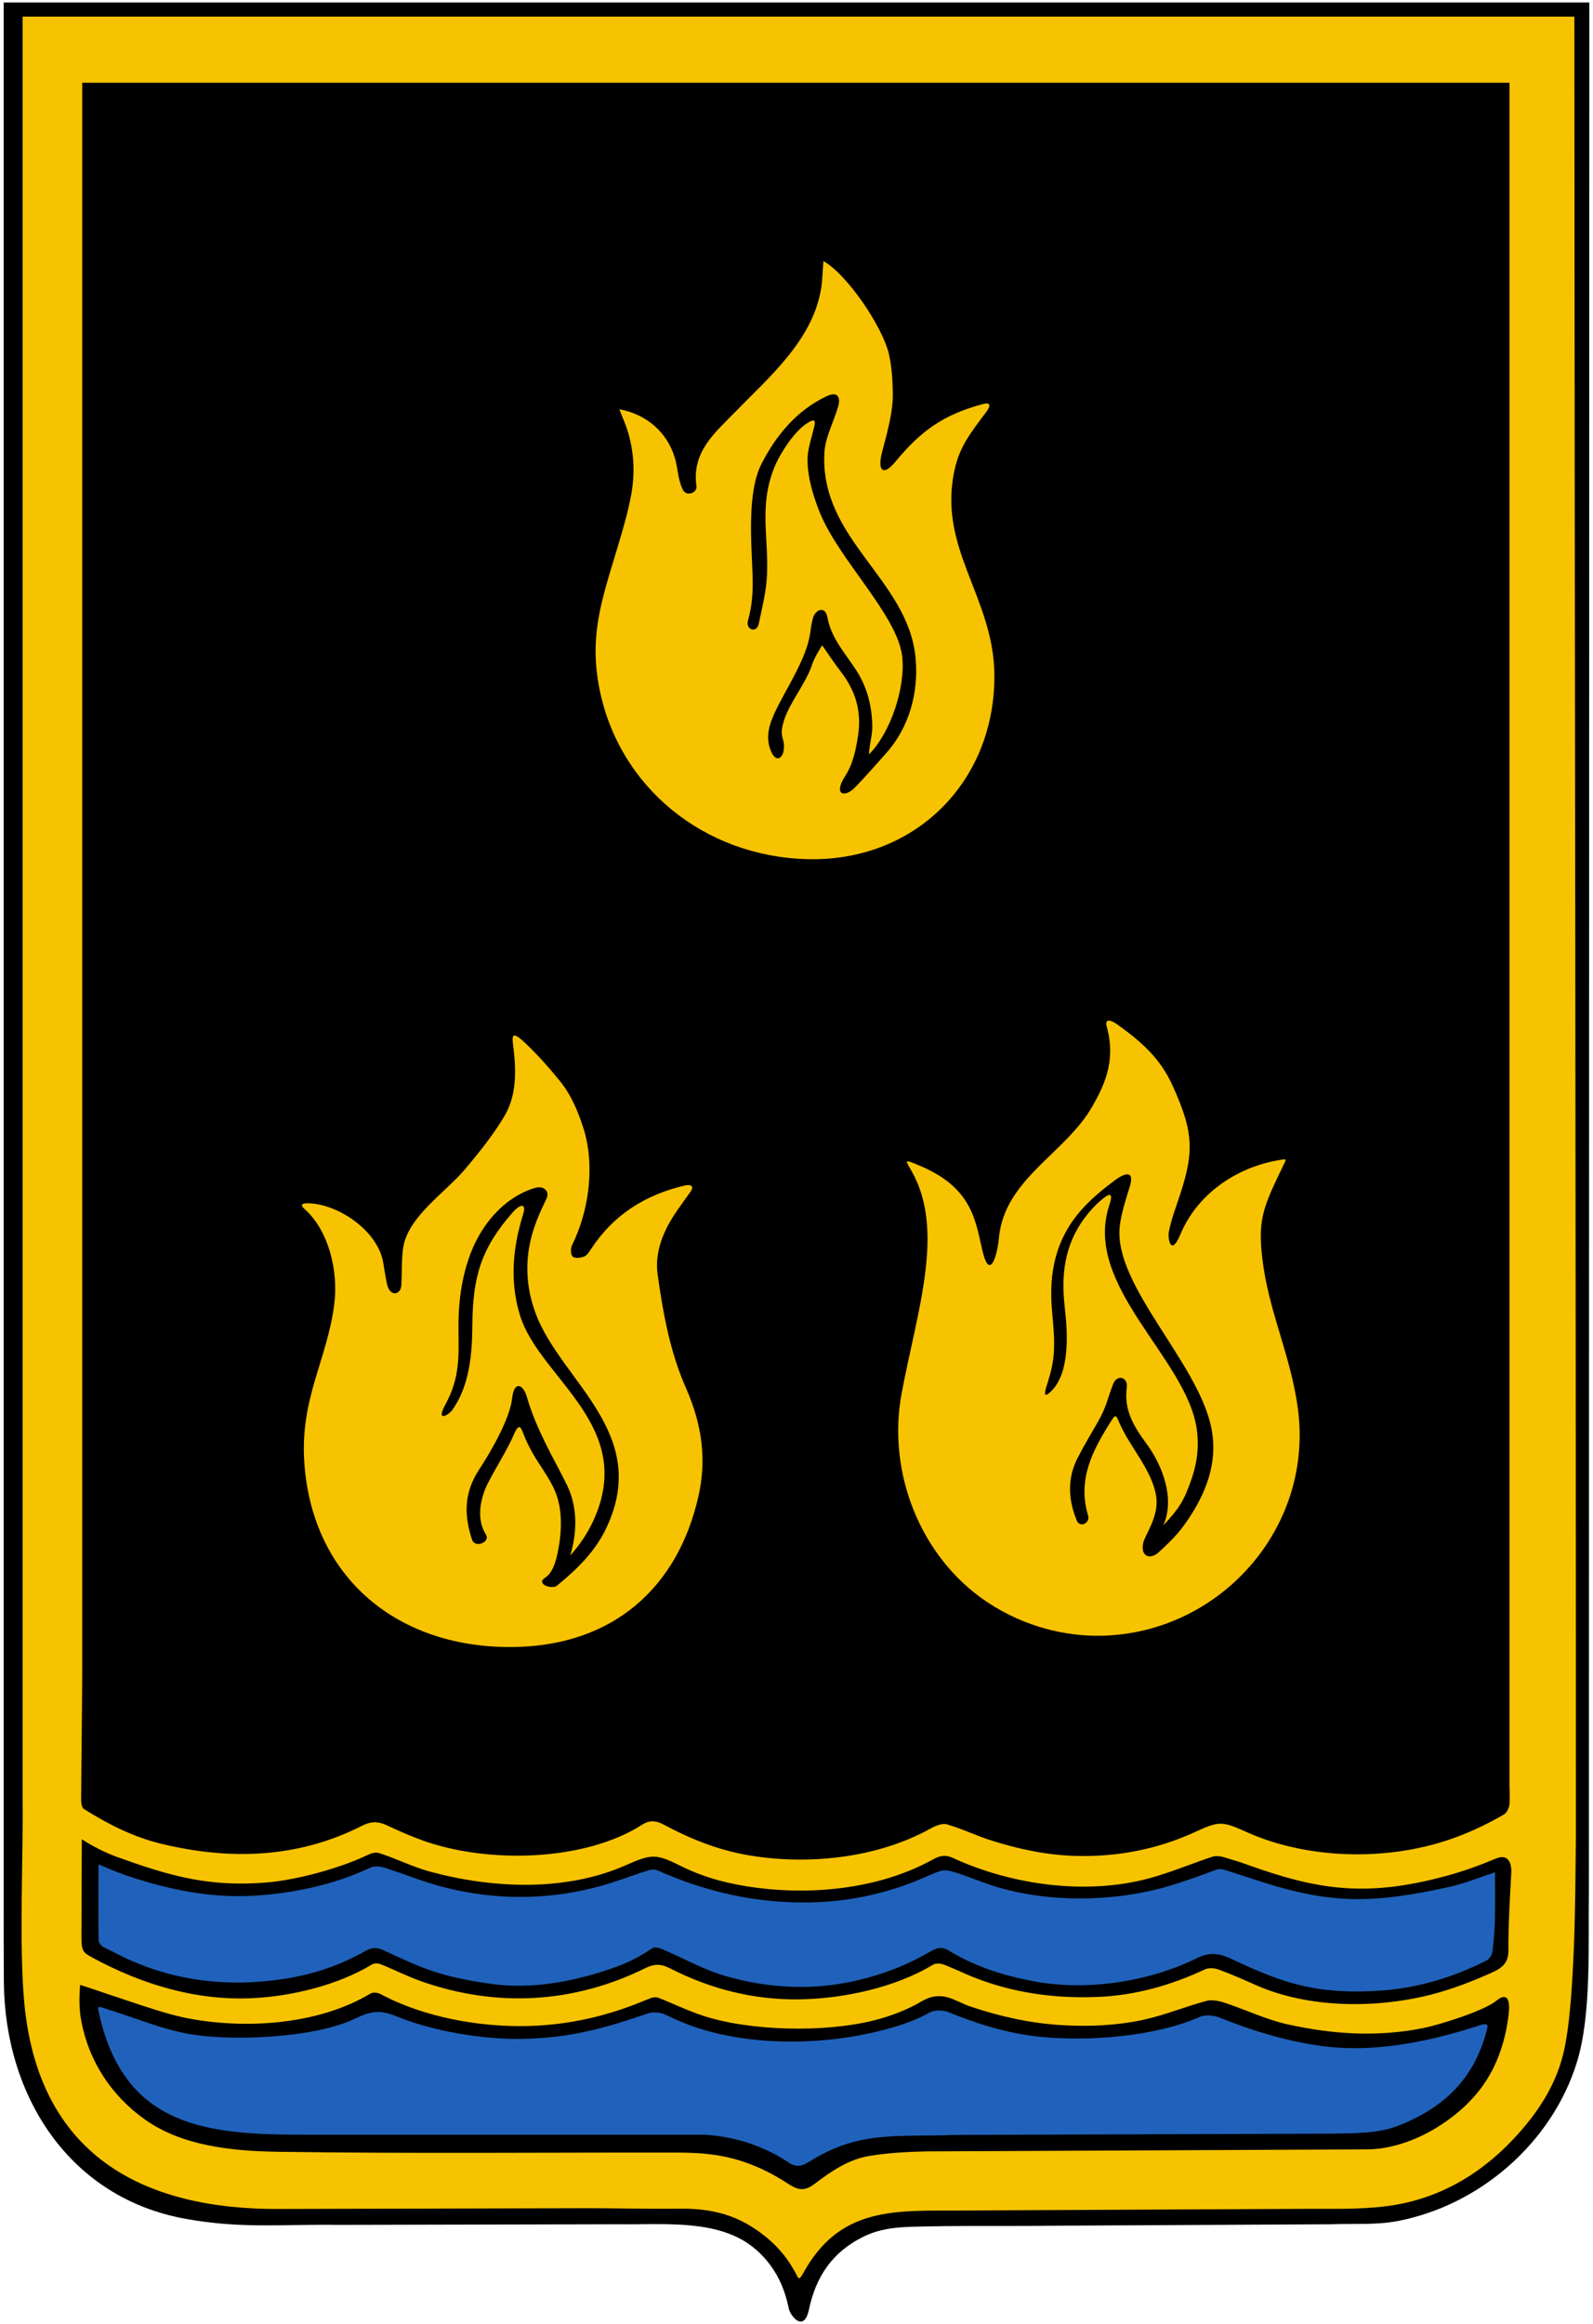
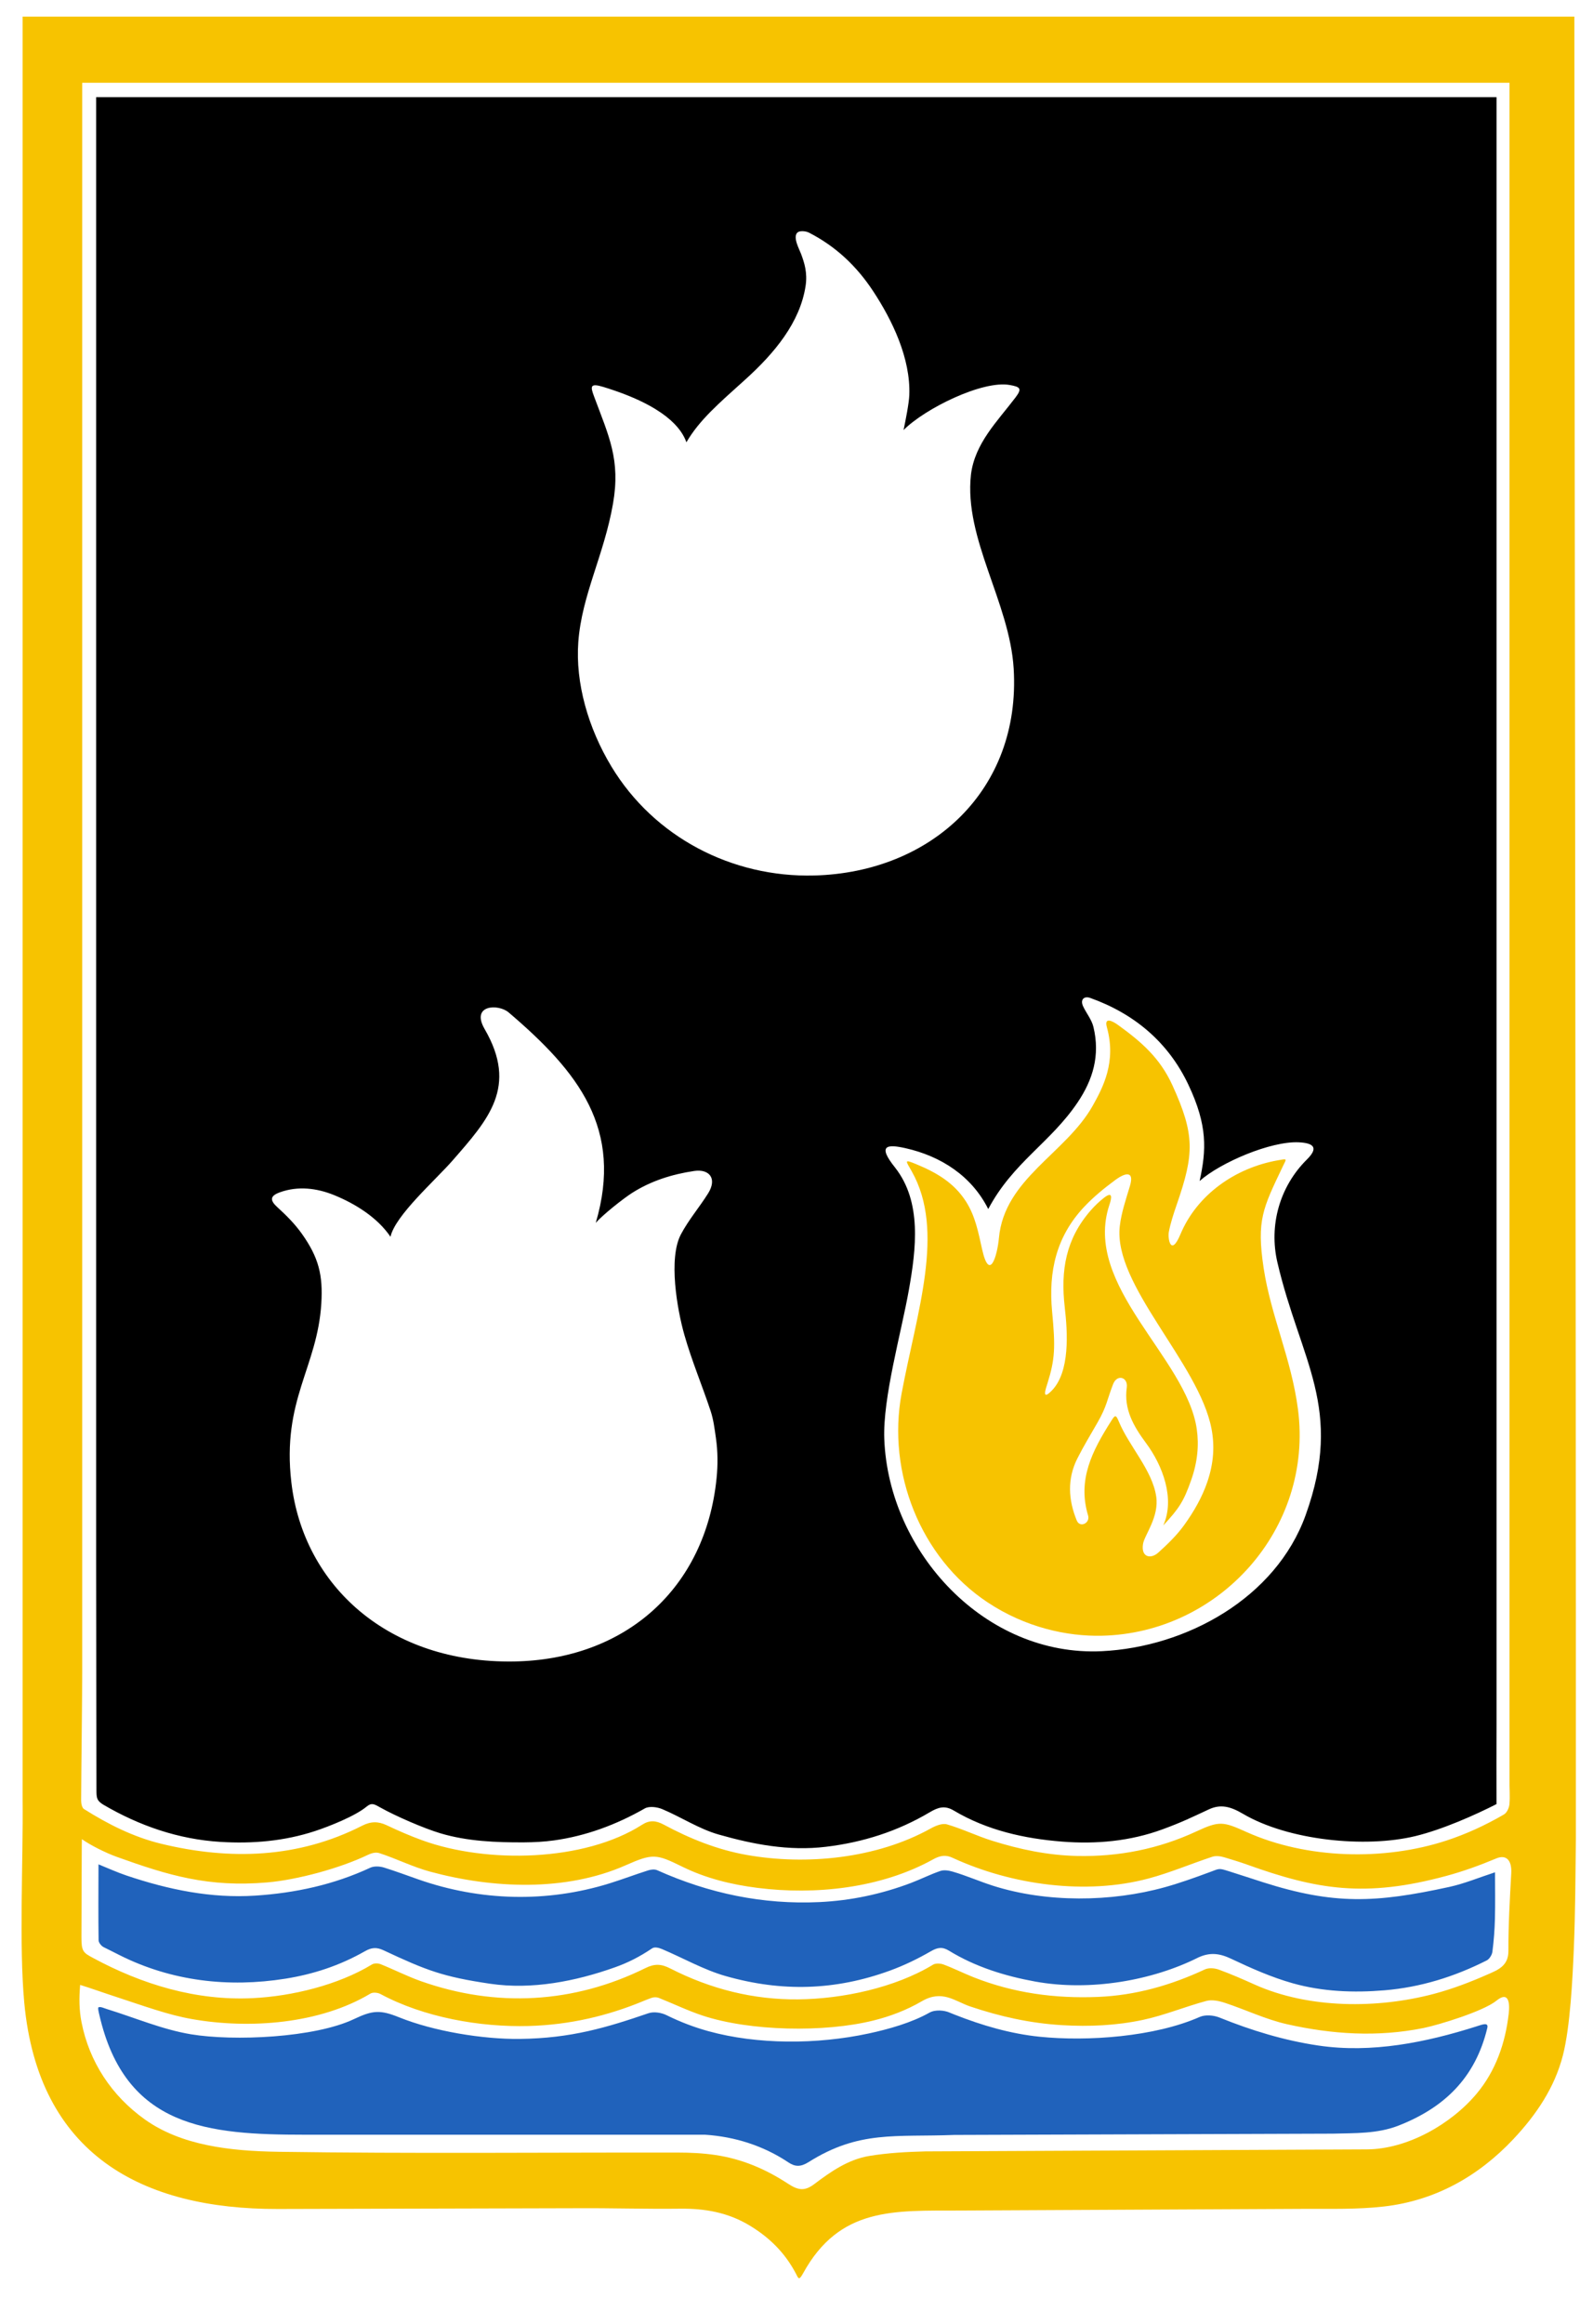
<svg xmlns="http://www.w3.org/2000/svg" xml:space="preserve" width="131mm" height="191mm" version="1.1" style="shape-rendering:geometricPrecision; text-rendering:geometricPrecision; image-rendering:optimizeQuality; fill-rule:evenodd; clip-rule:evenodd" viewBox="0 0 13100 19100">
  <defs>
    <style type="text/css">
   
    .fil2 {fill:#2062BB}
    .fil1 {fill:#F7C300}
    .fil0 {fill:black;fill-rule:nonzero}
   
  </style>
  </defs>
  <g id="Layer_x0020_1">
    <g id="_978743360">
-       <path class="fil0" d="M13069.73 20.18l-3.57 15525.96c-6.38,416.2 23.63,1006.98 -98.26,1401.42 -204.19,660.63 -795.64,1175 -1472.37,1305.8 -177.29,34.27 -364.05,19.78 -546.55,26.81l-2240.11 11.6c-406.38,6.03 -813.08,-2.8 -1219.22,9.3 -130.98,3.91 -263.38,18.8 -392.08,82.5 -256.14,126.76 -389.3,331.26 -445.66,598.63 -40.48,192.07 -153.15,52.31 -165.79,-11.12 -40.11,-201.4 -132.63,-372.55 -289.92,-499.74 -160.13,-129.51 -367.56,-172.98 -582.74,-186.65 -179.71,-11.42 -364.86,-2.06 -532.38,-4.7l-2302.23 5.29c-461.76,-6.53 -788.84,33.52 -1251.99,-49.67 -960.67,-172.57 -1488.33,-1012.66 -1495.14,-1948.16 -1.57,-215.42 -1.6,-434.39 -1.31,-654.64l0 -15612.63 13039.32 0z" />
      <path class="fil1" d="M6543.52 18682.54c-91.15,-171.87 -218.43,-294.98 -377.92,-391.56 -178.41,-108.04 -369.29,-141.38 -573.99,-138.86 -280.73,3.46 -561.61,-5.67 -842.39,-3.83l-2464.49 6.23c-1115.84,2.81 -1968.99,-445.4 -2085.22,-1695.98 -43.87,-472.1 -7.97,-1176.3 -13.69,-1672.09l0 -14649.78 12760.93 0c1.96,4990.38 13.51,9980.94 12.5,14971.6 -3.86,303.53 -4.26,607.28 -17.16,910.47 -10.39,244.46 -29.29,636.86 -89.48,872.63 -67.56,264.71 -219.1,488.93 -407.58,689.17 -287.01,304.95 -640.86,504.34 -1061.29,553.3 -219.71,25.58 -443.62,18.62 -665.67,19.73l-2828.48 13.65c-534.45,2.28 -984.68,-31.65 -1285.24,515.8 -36.06,65.72 -39.16,40.37 -60.83,-0.48zm5869.93 -18002.48l-11737.36 0 0 13070.49c-1.45,349.08 -6.86,698.15 -8.88,1047.23 -0.14,23.8 6.95,59.45 23.22,69.72 198.47,125.35 409.12,230.97 636.58,285.87 564.17,136.15 1125.02,119.36 1651.46,-148.95 72.34,-36.88 133.03,-36.03 201.66,-3.58 97.44,46.08 195.5,88.74 295.7,124.93 525.68,189.91 1327.5,176.45 1805.1,-129.63 60.23,-38.61 112.59,-35.27 177.73,-0.26 214.19,115.09 439.4,205.72 679.88,248.6 493.02,87.89 1071.12,29.56 1513.36,-216.31 40.12,-22.3 96.39,-45.98 135.17,-34.67 126.79,36.97 247.07,95.85 373.3,135.24 226.09,70.55 455.02,118.95 695.56,124.42 344.78,7.85 673.98,-58.21 981.14,-201.09 191.09,-88.89 220.94,-82.21 413.64,4.42 492.94,221.63 1129.27,238.77 1644.02,70.17 164.07,-53.74 321.87,-126.46 473.67,-215 23.56,-13.74 41.6,-53.65 44.29,-83.05 6.1,-66.58 -0.57,-134.21 0.76,-201.36l0 -13947.19zm-107.31 15762.43c-107.64,87.4 -476.36,199.94 -601.21,225.1 -375.62,75.68 -748.56,52.03 -1121.11,-31.59 -174.3,-39.13 -339.21,-118.94 -510.04,-175.38 -48.24,-15.94 -106.89,-28.41 -153.61,-15.86 -175.08,47.03 -344.43,118.06 -521.13,155.68 -218.45,46.51 -441.71,56.71 -667.02,43.24 -259.93,-15.52 -508.3,-70.83 -754.13,-153.79 -124.9,-42.15 -229.09,-140.71 -397.28,-42.69 -126.05,73.47 -260.18,124.25 -398.99,158.68 -402.54,99.88 -1014.28,87.98 -1403.65,-40.78 -123.03,-40.69 -240.55,-97.88 -361.31,-145.78 -16.77,-6.65 -40.16,-6.2 -57.45,-0.24 -25.07,8.64 -49.74,18.76 -74.35,28.93 -287.07,118.59 -599.35,193.54 -937.48,202.68 -402.51,10.87 -863.64,-71.83 -1218.49,-262.8 -22.26,-11.98 -62.11,-15.85 -82.03,-3.89 -415.75,249.62 -992.75,292.91 -1464.85,210.44 -199.88,-34.91 -375.97,-100.79 -696.11,-206 -85.12,-27.98 -133.14,-46.49 -226.8,-75.38 -8.79,107.01 -9.14,202.24 11.41,307.06 63.59,324.34 246.94,604.1 520.87,798.75 300.14,213.28 696.9,259.73 1098.76,265.62 1093.41,16.01 2187.63,4.99 3280.95,6.36 103.57,0.13 207.33,4.63 311.42,20.03 221.24,32.73 415.21,116.52 597.49,235.7 85.7,56.03 137.97,62.57 217.18,2.71 136.71,-103.32 279.14,-201.99 450.42,-230.47 152.26,-25.31 308.28,-33.48 462.95,-37.55l3629.73 -16.55c332.61,-1.51 691.87,-206.55 902.09,-456.78 155.54,-185.14 237.21,-414.7 264.82,-660.46 10.1,-89.91 -1.84,-185.54 -101.05,-104.99zm-512.45 -56.45c151.51,-40.34 298.44,-96.59 442.86,-160.39 79.1,-34.94 168.28,-67.71 167.82,-190.93 -0.8,-212.92 11.51,-426.05 23.37,-638.81 5.92,-106.19 -39.79,-157.55 -124.28,-122.02 -133.98,56.35 -269.92,105.45 -409.05,143.14 -667.66,180.8 -1064.45,113.58 -1641.13,-93.57 -61.46,-22.08 -124.14,-40.53 -186.53,-59.47 -30.49,-9.25 -68.49,-13.68 -97.65,-4.08 -174.66,57.51 -344.89,130.39 -522.03,177.93 -516.02,138.48 -1125.8,54.66 -1610.08,-167.89 -54.88,-27.1 -103,-22.5 -162.12,10.36 -431.17,239.64 -973.33,294.84 -1443.86,235.44 -218.75,-27.61 -426.68,-79.01 -621.34,-174.88 -212.06,-104.43 -241.36,-109.77 -463.64,-11.44 -494.61,218.8 -1095.59,192.05 -1610.72,52.26 -141.29,-38.34 -274.45,-105.85 -414.19,-151.32 -33.74,-10.99 -68.46,0.62 -99.64,15.59 -225.29,108.08 -577.44,203.63 -823.99,224.75 -483.82,41.43 -809.96,-56.64 -1236.92,-210.01 -95.73,-34.4 -221.87,-99.04 -287.01,-145.4 -1.95,33.66 -0.94,218.35 -2.01,279.82l-1.72 525.17c-0.37,117.35 14.33,127.33 92.72,169.7 406.17,219.51 850.76,354.45 1315.16,331.82 322.93,-15.72 702.54,-107.4 981.84,-277.29 17.64,-10.72 49.76,-10.19 69.99,-2.06 111.49,44.83 219.15,99.94 332.23,139.91 618.36,218.56 1256.69,183.66 1845.52,-107.48 76.35,-37.75 130.52,-34.94 203.98,2.55 335.07,171.04 686.28,258.04 1052.02,254.42 365.15,-3.58 797.12,-95.87 1107.96,-284.21 20.81,-14.16 61.99,-12.05 88.05,-2.33 83.68,31.2 163.81,71.81 246.93,104.69 327.88,129.67 668.22,175.99 1020.16,161.81 311.49,-12.56 601.8,-95.42 882.05,-226.18 31.16,-14.55 78.95,-11.14 112.82,1.12 100.59,36.41 198.91,79.55 296.61,123.41 445.31,199.87 1012.36,199.22 1475.82,75.87z" />
      <path class="fil0" d="M12306.43 14826.96c-175.35,89.47 -443.69,208.7 -666.02,262.72 -414.79,100.79 -1048.42,35.37 -1419.12,-182.97 -103.07,-60.71 -183.9,-80.99 -279.47,-36.66 -146.63,68.05 -221.2,105.36 -381.95,164.39 -267.16,98.09 -546.54,122.87 -825.66,100.84 -311.97,-24.61 -617.58,-92.78 -891.68,-255.78 -74.43,-44.26 -129.85,-25.18 -196.45,14.29 -264.32,156.63 -549.04,247.78 -856.22,284.33 -303.67,36.12 -594.2,-19.89 -879.39,-100.82 -161.14,-45.72 -307.24,-142.67 -463.47,-208.61 -42.46,-17.92 -108.33,-26.67 -144.31,-6.12 -233.85,133.59 -483.9,226.44 -747.38,262.91 -80.48,11.14 -162.18,15.43 -244.28,15.93 -230.27,1.41 -469.2,-8.38 -690.6,-74.77 -133.61,-40.08 -365.61,-140.16 -492.62,-211.6 -49.46,-27.82 -71.94,-41.79 -112.8,-7.59 -91.95,76.94 -305.94,162.26 -424.35,201.16 -250.71,82.37 -512.06,105.39 -777.91,89.06 -345.52,-21.22 -667.14,-132.37 -964.98,-306.94 -53.32,-33.54 -54.36,-55.19 -54.6,-121.69l-2.6 -1859.82 0 -12050.47 11516.08 0 0 13377.46c-1.5,221.48 -0.22,413.22 -0.22,650.75zm-7421.54 -11569.83c121.86,328.04 219.09,520.47 156.26,881.53 -73.99,425.38 -257.16,751.36 -285.5,1138.4 -24.55,335.15 80.83,706.11 272.37,1022.9 352.09,582.3 993.96,913.05 1668.02,895.34 964.35,-25.35 1700.06,-703.87 1639.93,-1699.47 -32.98,-545.98 -409.66,-1066.88 -351.44,-1594.54 31.81,-259.39 218.19,-438.8 367.3,-635.87 54.9,-72.54 37.58,-85.99 -48.11,-101.35 -223.93,-40.08 -698.39,194.02 -873.36,370.4 15.61,-74.31 44.76,-218.89 47.31,-288.55 11.07,-301.87 -139.99,-614.5 -299.06,-855.43 -135.88,-205.82 -308.31,-367.43 -526.99,-478.95 -26.23,-13.38 -75.91,-16.79 -93.36,-1.08 -41.18,37.04 14,135.82 28.79,175 28.36,75.15 53.81,157.11 37.95,262.96 -44.98,300.04 -254.19,552.59 -497.81,772.26 -217,195.65 -375.36,330.61 -482.63,514.19 -39.52,-113.1 -175.88,-299.84 -683.28,-454.98 -111.04,-33.98 -106.09,-2.7 -76.39,77.24zm2476.03 6338.91c221.65,281.91 172.64,669.43 113.54,1003.25 -62.59,353.5 -215.55,886.98 -202.53,1227.47 35.6,930.04 830.06,1790.67 1790.36,1743.5 692.56,-34.01 1428.37,-434.89 1674.5,-1117.97 317.25,-880.74 -42.78,-1266.11 -232.09,-2077.2 -71.25,-305.04 18.73,-624.29 242.67,-845.82 102.47,-101.32 48.11,-135.46 -66.14,-141.13 -230.2,-11.42 -645.5,166.16 -816.18,318 55.73,-255 66.8,-454.92 -92.46,-791.48 -164.53,-347.71 -443.21,-583.21 -807.12,-713.05 -50.15,-17.87 -84.42,13.09 -58.56,68.72 26.68,57.4 70.19,108.49 84.95,169.87 56.54,235.12 -5.27,434.66 -129.84,619.6 -224.11,332.71 -530.87,492.2 -735.24,876.76 -136.03,-271.49 -388.78,-434.85 -681.09,-500.35 -149.8,-33.57 -234.4,-26.06 -84.77,159.83zm-2461.7 454.42c227.37,-773.63 -140.47,-1239.05 -716.22,-1729.78 -85.03,-72.48 -314.13,-63.97 -197.25,137.35 275.09,473.87 30.53,742.11 -263.4,1078.93 -141.97,162.69 -472.05,451.51 -511.22,627.4 -107.21,-158.07 -289.64,-271.84 -464.94,-342.88 -138.43,-56.1 -294.91,-77.04 -445.25,-22.23 -80.47,29.34 -83.81,64.44 -19.16,123.02 74.63,67.62 144.56,138.35 201.33,218.44 137.93,194.64 173.65,339.21 159.18,572.64 -32.66,527.11 -325.23,791.48 -246.32,1469.5 99.51,855.11 805.06,1488.31 1829.35,1471.98 919.06,-14.65 1575.97,-600.99 1667.35,-1505.4 11.07,-109.56 10.75,-219.36 -5.43,-331.81 -10.7,-74.39 -19.88,-150.47 -43.37,-221.27 -69.71,-210.2 -156.3,-415.28 -216.59,-627.95 -59.09,-208.47 -132.06,-627.03 -27.82,-823.89 62.64,-118.32 151.85,-222.29 223.44,-336.31 77.31,-123.11 9.34,-202.82 -114.03,-184.58 -183.79,27.16 -357.05,82.37 -511,180.56 -74.47,47.49 -244.64,182.65 -298.65,246.28z" />
      <path class="fil2" d="M12230.64 16667.67c-99.29,413.27 -357.7,655.48 -728.23,800.98 -176.36,69.25 -360.99,61.52 -542.29,66.86l-3112.21 10.54c-485.21,18.68 -782.97,-38.55 -1198.67,223.16 -62.88,39.59 -109.14,40.29 -164.97,2.98 -207.52,-138.71 -442.55,-211.87 -685.22,-227.89l-3291.96 -0.08c-795.89,-0.02 -1477.23,-55.72 -1690.12,-985.24 -3.36,-14.65 -14.85,-57.43 -6.54,-62 14.27,-7.83 50.29,8.96 66.97,14.08 230.75,70.91 456.86,168.54 692.74,207.72 350.9,58.29 1017.8,29.24 1342.29,-125.49 153.53,-73.21 216.53,-75.77 370.21,-13.75 282.2,113.87 685.47,180.9 992.01,177.39 423.21,-4.84 717.88,-94.8 1057.13,-210.87 44.92,-15.37 106.89,-5.45 149.53,15.68 111.59,55.31 226.56,99.11 344.19,131.55 401.28,110.66 891.57,110.74 1318.55,18.85 164.37,-35.36 351.91,-88.18 498.99,-170.96 51.27,-28.85 126.16,-16.85 157.86,-3.86 16.62,6.81 33.29,13.51 49.98,20.1 226.31,89.25 459.71,157.33 700.12,181.76 392.86,39.92 944.38,0.64 1315.09,-163 45.19,-19.95 114.26,-14.33 162.11,5.01 263.09,106.34 531.85,188.4 813.2,230.1 438.26,64.98 884.63,-25.33 1301.2,-157.66 45.25,-14.36 100.41,-37.42 88.04,14.04z" />
      <path class="fil2" d="M809.92 15322.2c73.57,29.86 155.71,66.72 230.35,91.84 343.73,115.69 694.95,188.97 1060.07,165.1 327.67,-21.43 644.51,-89.62 944.4,-229.21 31.71,-14.75 79,-12.04 113.96,-1.12 94.12,29.42 187.07,63.96 280.35,96.7 508.75,178.55 1056.4,193.44 1572.52,33.28 107.04,-33.22 211.98,-73.19 318.81,-107.15 22.99,-7.3 53.85,-10.31 74.66,-0.97 424.63,190.51 868.85,283.65 1334.02,261.68 258.59,-12.21 510.81,-65.66 753.57,-157.77 81.07,-30.76 158.9,-70.43 240.87,-98.21 29.86,-10.12 69.18,-3.55 101.18,5.74 111.13,32.26 221.14,80.91 331.68,116.08 439.28,139.77 971.37,134.71 1412.75,11.88 125.01,-34.79 247.82,-78.86 370.21,-124.33 81.9,-30.42 71.55,-33.51 159.45,-5.93 92.76,29.13 185.12,59.95 277.77,89.49 582.57,185.77 925.32,170.79 1531.71,38.46 123.71,-26.99 242.49,-76.58 376.03,-120.24 0,129.38 2.43,256.43 -0.83,383.34 -2.31,90.1 -9.2,180.39 -20.78,269.73 -3.35,25.84 -24.33,59.83 -46.78,71.17 -264.35,133.6 -542.69,220.63 -839.44,245.51 -255.04,21.39 -509.55,11.42 -754.91,-57.45 -174.6,-49 -343.27,-124.16 -507.83,-201.93 -94.89,-44.84 -174.27,-54.67 -271.36,-9.44 -372.11,186.76 -884.43,279.97 -1340.87,196.75 -246.69,-44.97 -489.87,-120.02 -707.77,-253.53 -54.84,-33.6 -93.78,-27.02 -149.47,5.13 -106.65,61.57 -219.17,116.09 -334.8,158.33 -450.68,164.65 -891.77,176.3 -1352.13,45.21 -181.12,-51.57 -349.2,-148.36 -524.3,-222.23 -27.52,-11.61 -60.97,-18.62 -79.75,-5.94 -106.74,72.1 -202.35,119.24 -306.25,156.24 -323.89,115.35 -683.71,185.53 -1025.74,135.14 -388.59,-57.28 -524.04,-109.51 -877.04,-274.95 -55.78,-26.14 -96.99,-24.52 -153,7.43 -207.29,118.26 -425.47,189.44 -654.48,225.86 -468.39,74.49 -937.2,20.74 -1364.22,-193.87 -43.35,-21.79 -86.54,-43.98 -129.97,-65.18 -19.18,-9.36 -41.51,-37.04 -41.8,-56.55 -2.86,-196.78 -1.48,-393.62 -0.96,-590.44l0.12 -33.65z" />
-       <path class="fil1" d="M5093.87 3363.37c225.96,42.62 389.69,189.5 453.43,392.34 29.34,93.36 23.72,173.59 66.78,267.28 28.55,62.1 121.37,29.1 113.08,-28.98 -39.72,-279.3 150.52,-436.05 316.7,-606.41 281.82,-288.92 638.72,-591.47 708.07,-1013.5 11.64,-70.86 12.58,-143.48 19.17,-228.03 190.83,103.16 489.11,540.87 539.61,767.13 23.05,103.27 28.95,209.29 31.22,311.48 3.63,164.07 -46.7,329.35 -89.3,495.88 -37.46,146.52 9.16,196.7 109.72,75.13 209.19,-252.72 390.93,-385.46 714.62,-473.27 88.09,-23.93 60.81,27.72 25.11,74.61 -132.71,174.3 -208.09,280.97 -246.77,442.03 -159.14,662.75 320.41,1060.97 322.04,1715.49 2.18,874 -656.27,1530.46 -1540.96,1506.38 -849.04,-23.09 -1542.94,-591.05 -1705.47,-1392.83 -87.95,-433.84 13.67,-726.53 139.29,-1142.36 48.06,-159.1 94.25,-316.29 120.9,-461.97 38.63,-211.1 17.99,-431.21 -72.57,-635.52 -8.86,-19.99 -15.62,-40.92 -24.67,-64.88zm1938.15 3107.43c87.75,-90.01 169.85,-185.53 253.96,-279.07 191.31,-212.77 269.54,-500.75 243.48,-782.86 -59.93,-648.77 -787.88,-973 -750.13,-1685.92 6.74,-127.3 74.33,-251.04 112.07,-377.28 26.43,-88.39 -7.79,-130.45 -95.6,-88.46 -245.21,117.36 -411.23,318.11 -532.03,551.66 -121.14,234.2 -84.79,643.83 -75.09,912.34 4.55,126.12 -1.28,251.58 -37.18,376.86 -22.63,79.08 71.04,108.74 87.67,29.89 27.88,-132.23 62.04,-265.41 68.02,-399.42 14.33,-320.53 -66.39,-570.99 59.99,-885.63 44.76,-111.42 166.93,-306.42 283.62,-372.96 46.69,-26.62 58.38,-17.07 44.55,39.99 -16.14,66.52 -37.74,132.29 -48.77,199.46 -22.44,136.65 23.7,327.42 95.9,504.9 157.15,386.33 633.1,838.71 675.9,1174.48 32.3,253.42 -95.06,635.2 -272.6,811.73 2.87,-81.36 29.54,-159.55 27.53,-236.99 -4.13,-159.31 -39.71,-310.25 -129.16,-450.47 -89.18,-139.81 -208.75,-264.97 -239.4,-438.52 -17.36,-98.27 -99.58,-67.33 -120.1,6.77 -10.93,39.49 -16.16,81.09 -22.05,122.24 -29.79,208.14 -190.89,443.76 -284.06,637.93 -52.68,109.79 -91.43,226.25 -31.44,346.65 37.48,75.24 93.01,47.5 99.15,-36.32 5.93,-80.87 -26.6,-84.08 -14.95,-163.81 26.18,-179.21 188.61,-346.23 249.78,-533.11 14.61,-44.66 47.1,-99.19 80.09,-151.02 57.69,81.69 103.17,151.33 153.9,216.9 119.25,154.14 171.37,324.32 141.92,519.63 -18.05,119.77 -40.99,235.84 -108.09,340.22 -97.18,151.18 -4.52,180.1 83.12,90.19z" />
      <path class="fil1" d="M8214.67 10174.23c44.91,-487.74 551.54,-694.94 771.6,-1087.32 83.42,-148.76 195.49,-358.99 116.26,-643.98 -25.16,-90.48 50.23,-49.02 90.68,-19.82 193.52,139.75 345.8,271.57 448.43,496.81 185.88,407.84 178.94,563.84 36.14,977.24 -27.96,80.96 -53.45,159.4 -66.05,229 -9.56,52.93 16.66,205.83 95.09,18.68 137.7,-328.61 453.54,-547.24 800.7,-608.65 83.13,-14.69 73.47,-17.08 40.07,53.1 -161.99,340.34 -215.36,438.58 -156.13,831.74 59.28,393.54 228.11,744.86 282.42,1161.71 128.01,982.88 -647.3,1838.26 -1611.84,1860.55 -286.82,6.64 -629.61,-67.42 -942.97,-275.89 -551.28,-366.77 -825.37,-1068.03 -704.87,-1714.49 125.46,-673 360.98,-1334.14 83.88,-1825.45 -49.79,-88.29 -68.12,-102.78 35.56,-60.06 167.74,69.16 311.03,153.02 409.02,305.57 77.9,121.3 102.54,254.92 133.4,393.15 61.64,276.08 125.43,51.33 138.61,-91.89zm984.93 1506.17c84.64,205.82 275.73,400.06 308.39,618 25.22,168.3 -95.85,316.47 -108.09,389.22 -18.89,112.34 63.74,127.69 124.76,72.9 77.22,-69.35 153.4,-143.37 213.8,-227.22 79.61,-110.52 146.81,-227.76 189.43,-352.3 54.84,-160.27 60.91,-302.77 34.92,-438.63 -103.36,-540.25 -811.55,-1182.1 -754.18,-1666.34 13.12,-110.66 50.15,-218.49 83.48,-329.58 36.86,-122.9 -34.54,-112.07 -120.06,-49.03 -92.03,67.85 -179.06,139.21 -254.62,219.16 -230.68,244.1 -296.85,531.66 -265.32,863.44 27.64,291.21 23.96,389.41 -37.3,585.72 -14.56,46.66 -52.02,150.55 33.4,64.15 153.08,-154.84 131.16,-483.27 107.74,-685.75 -35.35,-305.58 9.31,-563.32 214.74,-797.69 31.76,-36.25 66.96,-70.09 106.57,-101.26 71.68,-56.39 67.38,-7.08 46.22,56.05 -223.73,667.22 633.88,1255.26 718.18,1844.41 18.78,131.24 6.67,268.19 -45.5,416.87 -61.97,176.64 -98.91,232.95 -230.07,374.53 98.87,-220.11 -5.66,-493.58 -140.44,-675.27 -103.84,-139.99 -184.76,-279.07 -159.69,-457.72 12.05,-86.14 -79.22,-113.75 -112.44,-28.33 -51.33,131.96 -50.22,179.55 -128.32,315.81 -56.2,98.07 -115.11,194.74 -165.89,295.53 -83.8,166.34 -74.47,339.84 -4.5,509.41 26.05,63.14 111.79,21 93.03,-41.54 -88.58,-295.31 34.66,-531.62 189.55,-775.77 30.37,-47.87 37.92,-57.85 62.21,1.23z" />
-       <path class="fil1" d="M3150.1 10369.59c8.12,43.43 27.34,181.61 41.35,212.6 35.13,77.78 102.84,47.8 107.87,-11.02 9.11,-106.79 -0.47,-216.03 16.89,-321.04 42.2,-255.14 348.43,-450.04 511.76,-645.32 115.8,-138.48 230.22,-279.72 321.12,-433.8 94.57,-160.33 97.3,-351.8 75.64,-537.94 -13.59,-116.59 -30.5,-181.11 106.04,-49.81 98.97,95.17 189.86,197.07 276.4,304.81 90.68,112.89 143.5,240.95 186.87,372.12 101.3,306.33 52.74,685.95 -90.41,974.59 -12.65,25.51 -11,78.08 6.04,92.92 18.33,15.96 65.7,10.21 94.48,-1.11 23.63,-9.3 41.42,-38.78 56.96,-62.49 183.97,-280.75 446.3,-445.32 769.03,-520.69 49.02,-11.49 83.3,0.86 46.69,52.84 -67.67,96.08 -139.66,187.66 -191.47,289.5 -60.6,119.13 -96.51,251.06 -77.13,389.71 44.42,317.67 101.67,634.78 231.26,928.31 142.74,323.32 168.53,607.84 104.45,892 -171.39,759.88 -707.82,1222.63 -1501.99,1239.81 -966.38,20.9 -1677.98,-567.54 -1739.84,-1522.01 -34.03,-525.02 189.7,-840.88 247.01,-1297.86 33.25,-265.09 -42.02,-600.17 -246.77,-781.71 -52.23,-46.3 10.2,-49.04 74.05,-42.04 239.25,26.24 528.3,235.01 573.7,477.63zm568.03 1220.58c144.77,-203.52 164.28,-461.35 166.34,-703.36 3.28,-385.48 67.36,-623.29 332.95,-924.32 57.1,-64.72 115.38,-80.44 84.25,18.43 -74.41,236.28 -119.71,532.49 -23.35,835.84 164.08,516.54 963.48,903.13 598.39,1686.66 -46.12,98.98 -108.85,192.32 -186.68,279.94 52.21,-179.41 64.61,-384.85 -24.97,-572.77 -48.37,-101.47 -118.02,-223.66 -184.28,-359.25 -55.81,-114.19 -109.45,-237.8 -146.69,-366.18 -35.29,-121.62 -107.3,-130.68 -122.23,4.29 -19.37,175.13 -179.38,447.91 -271.94,588.46 -125.73,190.93 -124.21,376.94 -57.95,575.93 24.17,72.56 153.95,20.88 113.25,-43.2 -83.82,-132.01 -40.21,-308.36 15.73,-418.23 69.26,-136.03 157.18,-269.24 217.87,-409 32.52,-74.9 50.56,-66.39 71.43,-10.45 17.68,47.39 37.77,91.02 59.4,132.36 68.16,130.28 158.35,233.07 209.52,361.34 60.71,152.22 49.58,341.49 16.07,498.46 -15.64,73.22 -40,146.4 -80.98,184.47 -24.62,22.87 -73.64,41.03 -27.63,76.52 23.3,17.97 81.94,23.42 102.06,6.96 161.06,-131.73 309.48,-272.72 403.5,-467.01 379.58,-784.34 -365.56,-1210.91 -575.33,-1766.54 -177.7,-470.67 30.11,-818.77 88.42,-951.03 26.87,-60.96 -27.93,-104.07 -90.59,-86.61 -195.69,54.58 -358.99,208.09 -461.72,386.21 -119.47,207.17 -162.9,451.15 -170.98,666.13 -8.61,228.86 26.35,427.74 -71.12,650.84 -13.17,30.13 -28.2,59.46 -43.49,88.66 -72.92,139.24 35.94,71.33 60.75,36.45z" />
    </g>
  </g>
</svg>